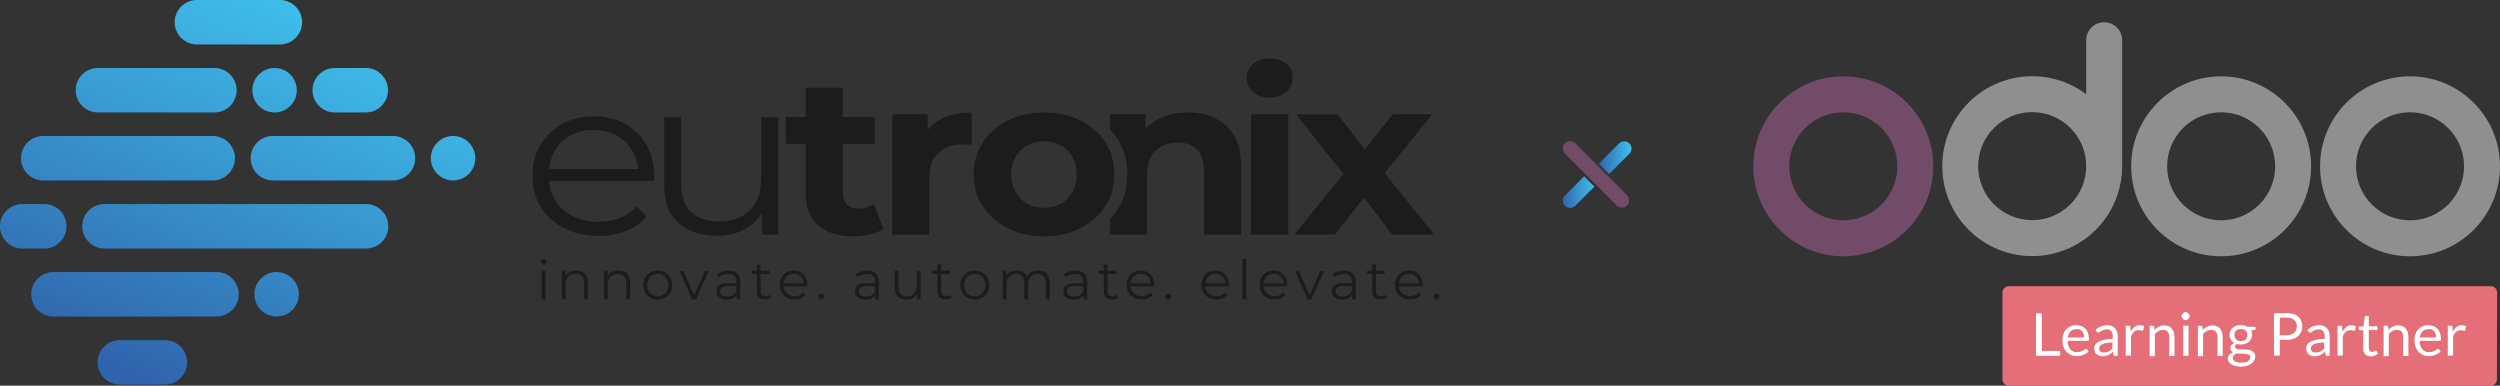
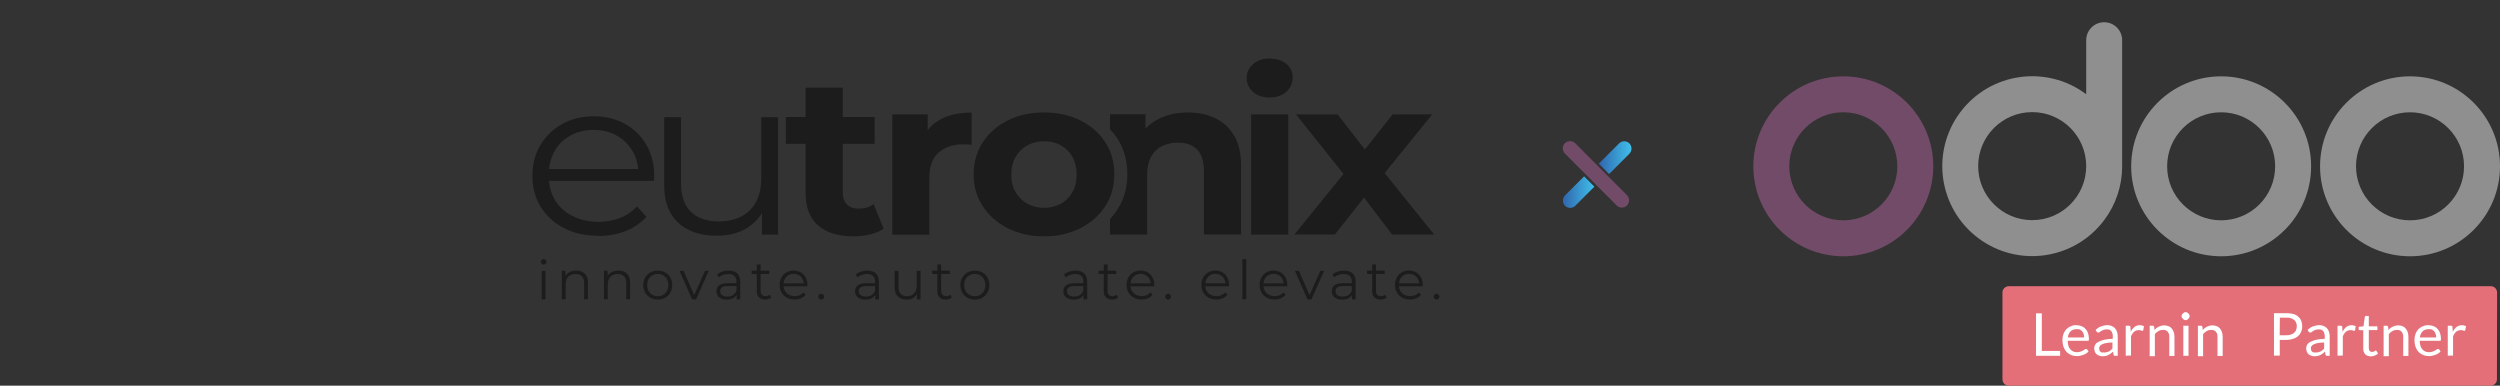
<svg xmlns="http://www.w3.org/2000/svg" xmlns:xlink="http://www.w3.org/1999/xlink" viewBox="0 0 293.44 45.27">
  <rect x="0" y="0" width="293.44" height="45.27" fill="#333333" stroke="none" />
  <defs>
    <style>
      .cls-1 {
        fill: url(#Dégradé_sans_nom_2-2);
      }

      .cls-2 {
        fill: url(#Dégradé_sans_nom_2-3);
      }

      .cls-3 {
        fill: #8f8f8f;
      }

      .cls-4 {
        fill: #fff;
      }

      .cls-5 {
        fill: #1c1c1c;
      }

      .cls-6 {
        fill: url(#Dégradé_sans_nom_2);
      }

      .cls-7 {
        isolation: isolate;
      }

      .cls-8 {
        mix-blend-mode: multiply;
      }

      .cls-9 {
        fill: #e46f78;
      }

      .cls-10 {
        fill: #714b67;
      }
    </style>
    <linearGradient id="Dégradé_sans_nom_2" data-name="Dégradé sans nom 2" x1="18.05" y1="3.5" x2="36.66" y2="47.25" gradientTransform="translate(0 48.12) scale(1 -1)" gradientUnits="userSpaceOnUse">
      <stop offset="0" stop-color="#3065ad" />
      <stop offset=".52" stop-color="#3895ce" />
      <stop offset="1" stop-color="#3fbfeb" />
    </linearGradient>
    <linearGradient id="Dégradé_sans_nom_2-2" data-name="Dégradé sans nom 2" x1="187.67" y1="18.51" x2="191.5" y2="18.51" gradientTransform="matrix(1,0,0,1,0,0)" xlink:href="#Dégradé_sans_nom_2" />
    <linearGradient id="Dégradé_sans_nom_2-3" data-name="Dégradé sans nom 2" x1="183.44" y1="22.54" x2="187.14" y2="22.54" gradientTransform="matrix(1,0,0,1,0,0)" xlink:href="#Dégradé_sans_nom_2" />
  </defs>
  <g class="cls-7">
    <g id="Calque_1" data-name="Calque 1">
      <g id="Calque_2" data-name="Calque 2">
-         <path class="cls-6" d="M24.97,21.18H5.07c-1.44,0-2.61-1.17-2.61-2.61h0c0-1.44,1.17-2.61,2.61-2.61h19.9c1.44,0,2.61,1.17,2.61,2.61h0c0,1.44-1.17,2.61-2.61,2.61ZM45.57,26.56h0c0-1.44-1.17-2.61-2.61-2.61H12.26c-1.44,0-2.61,1.17-2.61,2.61h0c0,1.44,1.17,2.61,2.61,2.61h30.71c1.44,0,2.61-1.17,2.61-2.61ZM35.46,2.61h0c0-1.44-1.17-2.61-2.61-2.61h-9.74c-1.44,0-2.61,1.17-2.61,2.61h0c0,1.44,1.17,2.61,2.61,2.61h9.74c1.44,0,2.61-1.17,2.61-2.61ZM25.17,13.2h-13.68c-1.44,0-2.61-1.17-2.61-2.61h0c0-1.44,1.17-2.61,2.61-2.61h13.68c1.44,0,2.61,1.17,2.61,2.61h0c0,1.44-1.17,2.61-2.61,2.61ZM32.23,13.2h0c-1.44,0-2.61-1.17-2.61-2.61h0c0-1.44,1.17-2.61,2.61-2.61h0c1.44,0,2.61,1.17,2.61,2.61h0c0,1.44-1.17,2.61-2.61,2.61ZM42.93,13.2h-3.64c-1.44,0-2.61-1.17-2.61-2.61h0c0-1.44,1.17-2.61,2.61-2.61h3.64c1.44,0,2.61,1.17,2.61,2.61h0c0,1.44-1.17,2.61-2.61,2.61ZM46.12,21.18h-14.09c-1.44,0-2.61-1.17-2.61-2.61h0c0-1.44,1.17-2.61,2.61-2.61h14.09c1.44,0,2.61,1.17,2.61,2.61h0c0,1.44-1.17,2.61-2.61,2.61ZM53.18,21.18h0c-1.44,0-2.61-1.17-2.61-2.61h0c0-1.44,1.17-2.61,2.61-2.61h0c1.44,0,2.61,1.17,2.61,2.61h0c0,1.44-1.17,2.61-2.61,2.61ZM5.2,29.17h-2.59c-1.44,0-2.61-1.17-2.61-2.61h0c0-1.44,1.17-2.61,2.61-2.61h2.59c1.44,0,2.61,1.17,2.61,2.61h0c0,1.44-1.17,2.61-2.61,2.61ZM32.47,37.15h0c-1.44,0-2.61-1.17-2.61-2.61h0c0-1.44,1.17-2.61,2.61-2.61h0c1.44,0,2.61,1.17,2.61,2.61h0c0,1.44-1.17,2.61-2.61,2.61ZM25.41,37.15H6.27c-1.44,0-2.61-1.17-2.61-2.61h0c0-1.44,1.17-2.61,2.61-2.61h19.14c1.44,0,2.61,1.17,2.61,2.61h0c0,1.44-1.17,2.61-2.61,2.61ZM19.35,45.14h-5.29c-1.44,0-2.61-1.17-2.61-2.61h0c0-1.44,1.17-2.61,2.61-2.61h5.29c1.44,0,2.61,1.17,2.61,2.61h0c0,1.44-1.17,2.61-2.61,2.61Z" />
        <g>
          <g>
            <path class="cls-5" d="M70.2,27.67c-1.53,0-2.87-.3-4.02-.9-1.16-.6-2.06-1.44-2.71-2.49-.65-1.06-.98-2.27-.98-3.63s.31-2.57.94-3.62c.62-1.05,1.48-1.88,2.57-2.48s2.31-.9,3.67-.9,2.6.29,3.67.88c1.07.59,1.91,1.41,2.53,2.47.61,1.06.92,2.28.92,3.66,0,.09,0,.18-.01.27,0,.1-.01.2-.01.3h-12.76v-1.39h11.7l-.78.55c0-1-.23-1.89-.69-2.66-.46-.78-1.08-1.39-1.86-1.82-.78-.44-1.69-.66-2.71-.66s-1.91.22-2.71.66c-.8.44-1.43,1.05-1.87,1.84s-.67,1.69-.67,2.7v.29c0,1.05.25,1.97.74,2.77.49.8,1.18,1.42,2.07,1.86s1.9.67,3.03.67c.89,0,1.73-.15,2.5-.45.77-.3,1.44-.75,2-1.36l1.12,1.21c-.65.73-1.47,1.3-2.44,1.68s-2.05.58-3.23.58h0Z" />
            <path class="cls-5" d="M84.16,27.67c-1.25,0-2.34-.22-3.27-.66-.93-.44-1.65-1.09-2.16-1.97-.51-.87-.77-1.97-.77-3.28v-8h1.98v7.79c0,1.47.39,2.58,1.16,3.32.77.74,1.86,1.12,3.25,1.12,1.02,0,1.91-.2,2.67-.59.75-.39,1.33-.97,1.73-1.72.4-.75.6-1.65.6-2.7v-7.22h1.98v13.78h-1.9v-3.78l.31.68c-.47,1.01-1.19,1.81-2.16,2.38-.98.57-2.12.85-3.42.85h0Z" />
            <path class="cls-5" d="M92.24,16.88v-3.15h10.42v3.15h-10.42ZM100.17,27.74c-1.77,0-3.15-.42-4.13-1.27-.99-.85-1.48-2.11-1.48-3.79v-12.39h4.36v12.33c0,.59.17,1.05.5,1.38s.79.49,1.37.49c.69,0,1.28-.18,1.76-.53l1.17,2.89c-.45.3-.98.52-1.61.67-.62.15-1.27.22-1.94.22h0Z" />
            <path class="cls-5" d="M104.73,27.54v-14.12h4.16v3.99l-.59-1.16c.45-1,1.16-1.75,2.15-2.27.99-.52,2.19-.77,3.6-.77v3.78c-.19-.02-.36-.03-.5-.04-.15,0-.31-.01-.48-.01-1.19,0-2.16.32-2.89.96-.74.64-1.1,1.63-1.1,2.98v6.67h-4.36,0Z" />
            <path class="cls-5" d="M122.55,27.74c-1.6,0-3.02-.32-4.26-.95-1.24-.63-2.22-1.49-2.93-2.58-.72-1.09-1.08-2.34-1.08-3.74s.36-2.67,1.08-3.77c.72-1.09,1.69-1.95,2.93-2.57,1.24-.62,2.66-.93,4.26-.93s3,.31,4.25.93,2.23,1.47,2.93,2.56c.71,1.08,1.06,2.35,1.06,3.78s-.35,2.65-1.06,3.74-1.69,1.95-2.93,2.58c-1.25.63-2.66.95-4.25.95ZM122.55,24.39c.73,0,1.38-.16,1.95-.47.58-.31,1.03-.76,1.37-1.35.34-.59.5-1.28.5-2.08s-.17-1.52-.5-2.1c-.34-.58-.79-1.02-1.37-1.34-.58-.32-1.23-.47-1.95-.47s-1.38.16-1.95.47c-.58.31-1.04.76-1.38,1.34s-.52,1.28-.52,2.1.17,1.5.52,2.08c.34.59.81,1.04,1.38,1.35.58.32,1.23.47,1.95.47Z" />
            <path class="cls-5" d="M149.03,11.45c-.8,0-1.45-.22-1.95-.66-.5-.44-.75-.98-.75-1.63s.25-1.19.75-1.63,1.16-.66,1.95-.66,1.45.21,1.95.62c.5.41.75.94.75,1.59,0,.68-.25,1.25-.74,1.69-.49.45-1.15.67-1.97.67h0ZM146.85,27.54v-14.12h4.36v14.12h-4.36Z" />
            <path class="cls-5" d="M151.92,27.54l6.73-8.29-.08,2.26-6.45-8.08h4.89l4.08,5.27-1.84.05,4.22-5.33h4.64l-6.48,8v-2.21l6.71,8.32h-4.94l-4.27-5.62,1.81.23-4.25,5.38h-4.75Z" />
          </g>
          <path class="cls-5" d="M144.85,15.92c-.54-.92-1.28-1.6-2.22-2.05-.94-.45-2.01-.67-3.2-.67-1.29,0-2.43.25-3.44.76-.59.3-1.11.68-1.54,1.13v-1.68h-4.16v1.77c.37.38.69.8.97,1.25.71,1.16,1.06,2.5,1.06,4.02s-.35,2.82-1.06,3.98c-.28.46-.6.88-.97,1.27v1.83h4.36v-6.98c0-.87.15-1.59.46-2.15s.73-.98,1.29-1.25c.55-.27,1.17-.41,1.86-.41.97,0,1.72.27,2.25.81.53.54.8,1.38.8,2.52v7.45h4.36v-8.08c0-1.44-.27-2.61-.81-3.53h0Z" />
        </g>
      </g>
      <g id="Calque_3" data-name="Calque 3">
        <g>
          <path class="cls-5" d="M63.48,30.73c0-.17.15-.32.33-.32s.33.14.33.31c0,.19-.14.33-.33.33s-.33-.15-.33-.33h0ZM63.58,31.79h.45v3.35h-.45v-3.35Z" />
          <path class="cls-5" d="M69.01,33.19v1.94h-.45v-1.9c0-.71-.37-1.07-1-1.07-.72,0-1.17.45-1.17,1.21v1.76h-.45v-3.35h.43v.62c.24-.41.69-.64,1.27-.64.82,0,1.38.47,1.38,1.43h0Z" />
          <path class="cls-5" d="M73.96,33.19v1.94h-.45v-1.9c0-.71-.37-1.07-1-1.07-.72,0-1.17.45-1.17,1.21v1.76h-.45v-3.35h.43v.62c.24-.41.69-.64,1.27-.64.82,0,1.38.47,1.38,1.43h0Z" />
          <path class="cls-5" d="M75.5,33.46c0-.99.72-1.7,1.71-1.7s1.7.71,1.7,1.7-.72,1.71-1.7,1.71-1.71-.71-1.71-1.71ZM78.45,33.46c0-.78-.53-1.31-1.24-1.31s-1.25.52-1.25,1.31.54,1.31,1.25,1.31,1.24-.52,1.24-1.31Z" />
          <path class="cls-5" d="M83.19,31.79l-1.49,3.35h-.46l-1.48-3.35h.47l1.25,2.85,1.27-2.85h.45Z" />
          <path class="cls-5" d="M86.89,33.06v2.08h-.43v-.52c-.2.34-.6.55-1.15.55-.76,0-1.22-.39-1.22-.98,0-.52.33-.95,1.29-.95h1.06v-.2c0-.57-.33-.88-.95-.88-.43,0-.84.15-1.12.39l-.2-.34c.34-.29.84-.45,1.36-.45.86,0,1.36.43,1.36,1.3h0ZM86.44,34.13v-.55h-1.05c-.65,0-.86.25-.86.6,0,.39.31.63.85.63s.88-.24,1.06-.68h0Z" />
          <path class="cls-5" d="M90.52,34.93c-.18.16-.45.23-.71.23-.63,0-.98-.36-.98-.98v-2.03h-.6v-.38h.6v-.73h.45v.73h1.02v.38h-1.02v2c0,.39.2.61.58.61.19,0,.37-.06.5-.17l.16.33h0Z" />
          <path class="cls-5" d="M94.77,33.6h-2.8c.05.7.59,1.16,1.32,1.16.41,0,.77-.15,1.02-.44l.25.29c-.3.36-.76.55-1.29.55-1.04,0-1.76-.71-1.76-1.71s.69-1.7,1.64-1.7,1.62.69,1.62,1.7c0,.04,0,.09,0,.14h0ZM91.97,33.26h2.38c-.06-.66-.54-1.12-1.19-1.12s-1.13.46-1.18,1.12Z" />
          <path class="cls-5" d="M96.05,34.82c0-.2.15-.34.34-.34s.34.15.34.34-.16.35-.34.35-.34-.15-.34-.35Z" />
          <path class="cls-5" d="M103.16,33.06v2.08h-.43v-.52c-.2.34-.6.55-1.15.55-.76,0-1.22-.39-1.22-.98,0-.52.33-.95,1.29-.95h1.06v-.2c0-.57-.33-.88-.95-.88-.43,0-.84.15-1.12.39l-.2-.34c.34-.29.84-.45,1.36-.45.86,0,1.36.43,1.36,1.3h0ZM102.71,34.13v-.55h-1.05c-.65,0-.86.25-.86.6,0,.39.31.63.85.63s.88-.24,1.06-.68h0Z" />
          <path class="cls-5" d="M108.05,31.79v3.35h-.43v-.61c-.23.41-.67.64-1.2.64-.85,0-1.41-.48-1.41-1.44v-1.94h.45v1.9c0,.71.37,1.08,1,1.08.7,0,1.14-.45,1.14-1.22v-1.76h.46Z" />
          <path class="cls-5" d="M111.71,34.93c-.18.16-.45.23-.71.23-.63,0-.98-.36-.98-.98v-2.03h-.6v-.38h.6v-.73h.45v.73h1.02v.38h-1.02v2c0,.39.2.61.58.61.19,0,.37-.06.5-.17l.16.33h0Z" />
          <path class="cls-5" d="M112.72,33.46c0-.99.72-1.7,1.71-1.7s1.7.71,1.7,1.7-.72,1.71-1.7,1.71-1.71-.71-1.71-1.71ZM115.66,33.46c0-.78-.53-1.31-1.24-1.31s-1.25.52-1.25,1.31.54,1.31,1.25,1.31,1.24-.52,1.24-1.31Z" />
-           <path class="cls-5" d="M123.21,33.19v1.94h-.45v-1.9c0-.71-.36-1.07-.96-1.07-.69,0-1.12.45-1.12,1.21v1.76h-.45v-1.9c0-.71-.36-1.07-.97-1.07-.68,0-1.12.45-1.12,1.21v1.76h-.45v-3.35h.43v.61c.23-.4.67-.64,1.23-.64s.99.23,1.19.71c.24-.43.72-.71,1.32-.71.82,0,1.35.47,1.35,1.43h0Z" />
          <path class="cls-5" d="M127.61,33.06v2.08h-.43v-.52c-.2.34-.6.55-1.15.55-.76,0-1.22-.39-1.22-.98,0-.52.33-.95,1.29-.95h1.06v-.2c0-.57-.33-.88-.95-.88-.43,0-.84.15-1.12.39l-.2-.34c.34-.29.84-.45,1.36-.45.86,0,1.36.43,1.36,1.3h0ZM127.15,34.13v-.55h-1.05c-.65,0-.86.25-.86.6,0,.39.31.63.85.63s.88-.24,1.06-.68h0Z" />
          <path class="cls-5" d="M131.24,34.93c-.18.16-.45.23-.71.23-.63,0-.98-.36-.98-.98v-2.03h-.6v-.38h.6v-.73h.45v.73h1.02v.38h-1.02v2c0,.39.2.61.58.61.19,0,.37-.06.5-.17l.16.33h0Z" />
          <path class="cls-5" d="M135.49,33.6h-2.8c.05.7.59,1.16,1.32,1.16.41,0,.77-.15,1.02-.44l.25.29c-.3.36-.76.55-1.29.55-1.04,0-1.76-.71-1.76-1.71s.69-1.7,1.64-1.7,1.62.69,1.62,1.7c0,.04,0,.09,0,.14h0ZM132.69,33.26h2.38c-.06-.66-.54-1.12-1.19-1.12s-1.13.46-1.18,1.12Z" />
          <path class="cls-5" d="M136.77,34.82c0-.2.15-.34.34-.34s.34.15.34.34-.16.35-.34.35-.34-.15-.34-.35Z" />
          <path class="cls-5" d="M144.27,33.6h-2.8c.05.7.59,1.16,1.32,1.16.41,0,.77-.15,1.02-.44l.25.29c-.3.36-.76.55-1.29.55-1.04,0-1.76-.71-1.76-1.71s.69-1.7,1.64-1.7,1.62.69,1.62,1.7c0,.04,0,.09,0,.14h0ZM141.47,33.26h2.38c-.06-.66-.54-1.12-1.19-1.12s-1.13.46-1.18,1.12Z" />
          <path class="cls-5" d="M145.83,30.41h.45v4.72h-.45v-4.72Z" />
          <path class="cls-5" d="M151.1,33.6h-2.8c.05.7.59,1.16,1.32,1.16.41,0,.77-.15,1.02-.44l.25.29c-.3.36-.76.55-1.29.55-1.04,0-1.76-.71-1.76-1.71s.69-1.7,1.64-1.7,1.62.69,1.62,1.7c0,.04,0,.09,0,.14h0ZM148.3,33.26h2.38c-.06-.66-.54-1.12-1.19-1.12s-1.13.46-1.18,1.12Z" />
          <path class="cls-5" d="M155.42,31.79l-1.49,3.35h-.46l-1.48-3.35h.47l1.25,2.85,1.27-2.85h.45Z" />
          <path class="cls-5" d="M159.12,33.06v2.08h-.43v-.52c-.2.34-.6.55-1.15.55-.76,0-1.22-.39-1.22-.98,0-.52.33-.95,1.29-.95h1.06v-.2c0-.57-.33-.88-.95-.88-.43,0-.84.15-1.12.39l-.2-.34c.34-.29.84-.45,1.36-.45.86,0,1.36.43,1.36,1.3h0ZM158.67,34.13v-.55h-1.05c-.65,0-.86.25-.86.6,0,.39.31.63.85.63s.88-.24,1.06-.68h0Z" />
          <path class="cls-5" d="M162.75,34.93c-.18.16-.45.23-.71.23-.63,0-.98-.36-.98-.98v-2.03h-.6v-.38h.6v-.73h.45v.73h1.02v.38h-1.02v2c0,.39.2.61.58.61.19,0,.37-.06.5-.17l.16.33h0Z" />
          <path class="cls-5" d="M167,33.6h-2.8c.05.7.59,1.16,1.32,1.16.41,0,.77-.15,1.02-.44l.25.29c-.3.36-.76.55-1.29.55-1.04,0-1.76-.71-1.76-1.71s.69-1.7,1.64-1.7,1.62.69,1.62,1.7c0,.04,0,.09,0,.14h0ZM164.2,33.26h2.38c-.06-.66-.54-1.12-1.19-1.12s-1.13.46-1.18,1.12Z" />
          <path class="cls-5" d="M168.28,34.82c0-.2.15-.34.34-.34s.34.15.34.34-.16.35-.34.35-.34-.15-.34-.35Z" />
        </g>
      </g>
    </g>
    <g id="Calque_2-2" data-name="Calque 2">
      <path class="cls-9" d="M293.08,44.53c0,.41-.33.73-.74.74h-56.56c-.41,0-.73-.33-.74-.74v-10.2c0-.41.33-.73.74-.74h56.58c.41,0,.73.33.74.74l-.02,10.2Z" />
      <path class="cls-3" d="M282.88,8.96c-5.83,0-10.56,4.73-10.56,10.56s4.73,10.56,10.56,10.56,10.56-4.73,10.56-10.56-4.73-10.56-10.56-10.56h0ZM282.88,25.86c-3.5,0-6.34-2.84-6.34-6.34s2.84-6.34,6.34-6.34,6.34,2.84,6.34,6.34h0c0,3.5-2.84,6.34-6.34,6.34Z" />
      <path class="cls-3" d="M260.71,8.96c-5.83,0-10.56,4.73-10.56,10.56s4.73,10.56,10.56,10.56,10.56-4.73,10.56-10.56-4.73-10.56-10.56-10.56h0ZM260.71,25.86c-3.5,0-6.34-2.84-6.34-6.34s2.84-6.34,6.34-6.34,6.34,2.84,6.34,6.34h0c0,3.5-2.84,6.34-6.34,6.34Z" />
      <path class="cls-10" d="M216.36,8.96c-5.83,0-10.56,4.73-10.56,10.56s4.73,10.56,10.56,10.56,10.56-4.73,10.56-10.56-4.73-10.56-10.56-10.56h0ZM216.36,25.86c-3.5,0-6.34-2.84-6.34-6.34s2.84-6.34,6.34-6.34,6.34,2.84,6.34,6.34h0c0,3.5-2.84,6.34-6.34,6.34Z" />
      <path class="cls-3" d="M246.98,2.61c-1.17,0-2.11.95-2.11,2.11v6.34c-4.67-3.5-11.28-2.55-14.78,2.11-3.5,4.67-2.55,11.28,2.11,14.78,4.67,3.5,11.28,2.55,14.78-2.11,1.37-1.82,2.11-4.04,2.11-6.31h0V4.72c0-1.17-.95-2.11-2.11-2.11ZM238.53,25.84c-3.5,0-6.34-2.84-6.34-6.34s2.84-6.34,6.34-6.34,6.34,2.84,6.34,6.34-2.84,6.34-6.34,6.34h0Z" />
      <g class="cls-7">
        <path class="cls-4" d="M239.63,41.19h2.18v.57h-2.83v-4.98h.68v4.41h-.02Z" />
        <path class="cls-4" d="M243.73,38.17c.2,0,.4.04.59.11.18.07.34.17.46.32.13.14.24.3.3.49.07.22.11.45.11.68,0,.11,0,.17-.02.19s-.06.04-.13.04h-2.34c0,.2.03.4.08.59.05.15.13.3.23.42.1.1.21.19.34.25.14.06.29.09.44.08.14,0,.27-.02.4-.06.11-.04.21-.08.3-.13.07-.04.14-.08.21-.13.04-.04.09-.06.15-.06.05,0,.09.03.13.06l.17.23c-.08.09-.17.17-.27.23-.11.07-.22.13-.34.17-.12.04-.25.08-.38.11-.13.02-.25.04-.38.04-.23,0-.46-.04-.68-.13-.2-.08-.38-.2-.53-.36-.16-.17-.28-.37-.36-.59-.09-.26-.13-.53-.13-.8,0-.24.04-.47.11-.7.08-.2.18-.38.32-.55.15-.15.33-.28.53-.36.22-.11.46-.16.7-.15ZM243.73,38.64c-.26-.01-.51.08-.7.25-.18.2-.29.45-.32.72h1.92c0-.14-.02-.27-.06-.4-.04-.11-.1-.22-.17-.32-.08-.08-.17-.15-.27-.21-.13-.05-.27-.06-.4-.04h0Z" />
        <path class="cls-4" d="M248.56,41.76h-.27c-.05,0-.1,0-.15-.02-.04-.03-.07-.08-.06-.13l-.06-.34c-.09.08-.18.16-.27.23-.09.06-.18.12-.27.17-.21.1-.44.15-.68.15-.13,0-.26-.02-.38-.06-.11-.04-.22-.1-.32-.17-.09-.08-.17-.18-.21-.3-.05-.13-.08-.28-.08-.42,0-.14.04-.28.11-.4.09-.15.22-.27.38-.34.22-.11.44-.19.68-.25.33-.07.67-.11,1.01-.11v-.27c.01-.22-.05-.45-.17-.63-.13-.15-.33-.23-.53-.21-.13,0-.26.02-.38.06-.11.04-.19.08-.27.13-.07.03-.13.07-.19.13-.05.04-.11.06-.17.06-.04,0-.08-.02-.11-.04-.02-.02-.06-.04-.08-.08l-.11-.19c.18-.19.39-.33.63-.42.24-.09.49-.14.74-.15.18,0,.36.04.53.11.15.06.28.15.38.27.11.12.19.27.23.42.06.18.09.36.08.55v2.26h0ZM246.96,41.38c.1,0,.2-.02.3-.04.08-.02.17-.06.25-.08.09-.03.17-.08.23-.15.06-.06.15-.13.21-.19v-.72c-.24,0-.48.02-.72.06-.17.03-.33.08-.49.15-.11.05-.2.12-.27.21-.06.08-.09.18-.08.27,0,.08.02.16.04.23.02.07.07.13.13.17.05.05.12.08.19.08.07-.01.14-.01.21,0h0Z" />
        <path class="cls-4" d="M249.51,41.76v-3.53h.36c.05,0,.1.02.15.04.04.02.04.06.04.13l.04.55c.1-.22.25-.42.44-.57.18-.15.4-.22.63-.21.09,0,.19.02.27.04.07.02.15.04.21.08l-.08.46c-.02.06-.04.08-.11.08-.05,0-.1-.02-.15-.04-.09-.03-.18-.04-.27-.04-.2,0-.4.06-.55.19-.16.15-.29.34-.36.55v2.24l-.63.02h0Z" />
        <path class="cls-4" d="M252.32,41.76v-3.53h.36c.08,0,.15.05.17.13l.04.38c.14-.17.31-.31.51-.4.21-.1.43-.15.65-.15.17,0,.35.04.51.11.14.05.27.15.36.27.1.13.18.27.23.42.05.18.08.36.08.55v2.24h-.61v-2.24c.02-.22-.05-.44-.19-.61-.14-.15-.34-.23-.55-.21-.18,0-.35.04-.51.13-.17.09-.32.22-.44.36v2.6h-.61v-.04h0Z" />
        <path class="cls-4" d="M257.01,37.11c0,.06-.02.12-.04.17-.03.05-.06.1-.11.15-.05.04-.1.08-.15.11-.05.02-.11.04-.17.04-.06,0-.12-.02-.17-.04-.05-.03-.1-.06-.15-.11-.04-.05-.08-.1-.11-.15-.06-.11-.06-.23,0-.34.02-.06.06-.11.11-.15.05-.04.1-.08.15-.11.11-.06.23-.06.34,0,.06.02.11.06.15.11.04.05.08.1.11.15.03.05.05.11.04.17ZM256.88,38.23v3.53h-.61v-3.53h.61Z" />
        <path class="cls-4" d="M257.98,41.76v-3.53h.36c.08,0,.15.05.17.13l.04.38c.14-.17.31-.31.51-.4.21-.1.43-.15.65-.15.17,0,.35.04.51.11.14.05.27.15.36.27.1.13.18.27.23.42.05.18.08.36.08.55v2.24h-.61v-2.24c.02-.22-.05-.44-.19-.61-.14-.15-.34-.23-.55-.21-.18,0-.35.04-.51.13-.17.09-.32.22-.44.36v2.6h-.61v-.04h0Z" />
-         <path class="cls-4" d="M263.03,38.17c.14,0,.28.02.42.04.12.04.24.09.36.15h.95v.23c0,.08-.04.13-.15.15l-.4.06c.09.15.13.33.13.51,0,.16-.04.32-.11.46-.06.14-.15.26-.27.36-.13.1-.27.18-.42.23-.17.06-.35.09-.53.08-.16,0-.31-.02-.46-.06-.07.04-.12.09-.17.15-.04.05-.06.11-.06.17,0,.08.04.15.11.19.08.05.18.09.27.11.13.02.25.03.38.02h.44c.15,0,.3.02.44.04.13.02.26.06.38.13.11.06.2.15.27.25.07.12.11.26.11.4,0,.15-.04.3-.11.44-.08.14-.19.27-.32.38-.16.12-.34.21-.53.27-.23.07-.46.1-.7.11-.23,0-.46-.02-.68-.08-.17-.04-.34-.11-.49-.21-.12-.08-.22-.18-.3-.3-.07-.11-.1-.23-.11-.36,0-.16.06-.32.17-.44.13-.14.29-.24.46-.3-.09-.04-.18-.11-.23-.19-.06-.09-.09-.2-.08-.32,0-.05,0-.1.02-.15.02-.06.05-.12.08-.17.04-.06.09-.11.15-.15l.19-.13c-.16-.09-.3-.22-.4-.38-.1-.17-.15-.37-.15-.57,0-.16.04-.32.11-.46.07-.14.16-.26.27-.36.13-.1.27-.18.42-.23.16-.06.33-.09.51-.08ZM264.13,41.93c0-.08-.02-.15-.06-.21-.04-.07-.11-.11-.19-.13-.08-.02-.19-.04-.3-.06-.11-.02-.22-.02-.34-.02h-.36c-.12,0-.24-.02-.36-.04-.12.06-.22.14-.32.23-.08.08-.13.2-.13.32,0,.08.02.15.06.21.05.07.11.13.19.17.1.05.21.09.32.13.14.04.29.05.44.04.15,0,.3-.02.44-.04.12-.03.23-.07.34-.13.09-.05.16-.13.21-.21.03-.08.04-.17.04-.25ZM263.03,40.03c.11,0,.23-.02.34-.04.09-.03.17-.08.23-.15.06-.07.11-.15.15-.23.04-.09.05-.2.04-.3,0-.19-.06-.37-.19-.51-.34-.25-.8-.25-1.14,0-.13.14-.2.32-.19.51,0,.1.02.2.04.3.06.18.2.32.38.38.11.04.22.05.34.04Z" />
        <path class="cls-4" d="M267.59,39.88v1.86h-.68v-4.98h1.48c.28,0,.56.03.82.11.21.05.41.16.57.32.15.13.27.3.34.49.07.2.1.42.11.63,0,.22-.04.43-.13.63-.08.19-.2.37-.36.51-.17.15-.37.26-.59.32-.26.09-.53.13-.8.13h-.76ZM267.59,39.35h.8c.17,0,.35-.02.51-.08.14-.04.27-.12.38-.21.1-.09.18-.21.23-.34.05-.14.08-.28.08-.42.01-.28-.09-.55-.3-.74-.25-.2-.57-.29-.89-.27h-.8l-.02,2.07h0Z" />
        <path class="cls-4" d="M273.44,41.76h-.27c-.05,0-.1,0-.15-.02-.04-.03-.07-.08-.06-.13l-.06-.34c-.09.08-.18.16-.27.23-.09.06-.18.12-.27.17-.21.1-.44.15-.68.15-.13,0-.26-.02-.38-.06-.11-.04-.22-.1-.32-.17-.09-.08-.17-.18-.21-.3-.05-.13-.08-.28-.08-.42,0-.14.04-.28.11-.4.09-.15.22-.27.38-.34.22-.11.44-.19.68-.25.33-.07.67-.11,1.01-.11v-.27c.01-.22-.05-.45-.17-.63-.13-.15-.33-.23-.53-.21-.13,0-.26.02-.38.06-.11.04-.19.08-.27.13-.07.03-.13.07-.19.13-.05.04-.11.06-.17.06-.04,0-.08-.02-.11-.04-.02-.02-.06-.04-.08-.08l-.11-.19c.18-.19.39-.33.63-.42.24-.09.49-.14.74-.15.18,0,.36.04.53.11.15.06.28.15.38.27.11.12.19.27.23.42.06.18.09.36.08.55v2.26h0ZM271.81,41.38c.1,0,.2-.02.3-.04.08-.02.17-.06.25-.08.08-.04.16-.09.23-.15.06-.06.15-.13.21-.19v-.72c-.24,0-.48.02-.72.06-.17.03-.33.08-.49.15-.11.05-.2.12-.27.21-.06.08-.09.18-.08.27,0,.08.02.16.04.23.02.07.07.13.13.17.05.05.12.08.19.08h.21Z" />
        <path class="cls-4" d="M274.37,41.76v-3.53h.36c.05,0,.1.02.15.04.04.02.04.06.04.13l.04.55c.1-.22.25-.42.44-.57.18-.14.4-.21.63-.21.09,0,.19.02.27.04.07.02.15.04.21.08l-.08.46c-.02.06-.04.08-.11.08-.05,0-.1-.02-.15-.04-.09-.03-.18-.04-.27-.04-.2,0-.4.06-.55.19-.16.15-.29.34-.36.55v2.24l-.63.02h0Z" />
        <path class="cls-4" d="M278.25,41.82c-.23.01-.46-.07-.63-.23-.16-.19-.25-.43-.23-.68v-2.15h-.42s-.06-.02-.08-.04c-.03-.03-.04-.07-.04-.11v-.25l.57-.06.15-1.1s.02-.06.04-.08c.03-.03.07-.04.11-.04h.32v1.22h1.01v.44h-1.01v2.11c0,.12.03.24.11.34.07.08.17.12.27.11.06,0,.11,0,.17-.02l.13-.06s.06-.04.08-.06c.02-.02.04-.02.06-.02.04,0,.06.02.08.06l.19.3c-.11.1-.24.18-.38.23-.15.06-.32.1-.49.11Z" />
        <path class="cls-4" d="M279.78,41.76v-3.53h.36c.08,0,.15.05.17.13l.04.38c.14-.17.31-.31.51-.4.21-.1.43-.15.65-.15.17,0,.35.04.51.11.14.05.27.15.36.27.1.13.18.27.23.42.05.18.08.36.08.55v2.24h-.61v-2.24c.02-.22-.05-.44-.19-.61-.14-.15-.34-.23-.55-.21-.18,0-.35.04-.51.13-.17.09-.32.22-.44.36v2.6h-.61v-.04h0Z" />
        <path class="cls-4" d="M285.05,38.17c.2,0,.4.04.59.11.18.07.34.17.46.32.13.14.24.3.3.49.07.22.11.45.11.68,0,.11,0,.17-.02.19s-.06.04-.13.04h-2.34c0,.2.03.4.08.59.05.15.13.3.23.42.1.1.21.19.34.25.14.06.29.09.44.08.14,0,.27-.02.4-.06.11-.04.21-.08.3-.13.07-.04.14-.08.21-.13.04-.04.09-.06.15-.06.05,0,.09.03.13.06l.17.23c-.08.09-.17.17-.27.23-.11.07-.22.13-.34.17-.12.04-.25.08-.38.11-.13.02-.25.04-.38.04-.23,0-.46-.04-.68-.13-.2-.08-.38-.2-.53-.36-.16-.17-.28-.37-.36-.59-.09-.26-.13-.53-.13-.8,0-.24.04-.47.11-.7.08-.2.18-.38.32-.55.15-.15.33-.28.53-.36.22-.1.46-.15.7-.15ZM285.05,38.64c-.26-.01-.51.08-.7.25-.18.2-.29.45-.32.72h1.92c0-.14-.02-.27-.06-.4-.04-.11-.1-.22-.17-.32-.08-.08-.17-.15-.27-.21-.13-.05-.27-.06-.4-.04h0Z" />
        <path class="cls-4" d="M287.31,41.76v-3.53h.36c.05,0,.1.02.15.04.04.02.04.06.04.13l.04.55c.1-.22.25-.42.44-.57.18-.14.4-.21.63-.21.09,0,.19.02.27.04.07.02.15.04.21.08l-.08.46c-.02.06-.04.08-.11.08-.05,0-.1-.02-.15-.04-.09-.03-.18-.04-.27-.04-.2,0-.4.06-.55.19-.16.15-.29.34-.36.55v2.24l-.63.02h0Z" />
      </g>
    </g>
    <g id="Calque_3-2" data-name="Calque 3">
      <g class="cls-8">
        <path class="cls-10" d="M190.97,22.91l-6.08-6.1c-.33-.33-.87-.33-1.21,0-.33.33-.33.87,0,1.21l6.08,6.1c.33.33.87.33,1.21,0,.33-.33.33-.87,0-1.21Z" />
        <path class="cls-1" d="M188.87,20.42l2.38-2.38c.33-.33.33-.87,0-1.21-.33-.33-.87-.33-1.21,0l-2.38,2.38,1.2,1.21Z" />
        <path class="cls-2" d="M185.94,20.69l-2.25,2.25c-.33.33-.33.87,0,1.21.33.33.87.33,1.21,0l2.24-2.24-1.2-1.21Z" />
      </g>
    </g>
  </g>
</svg>